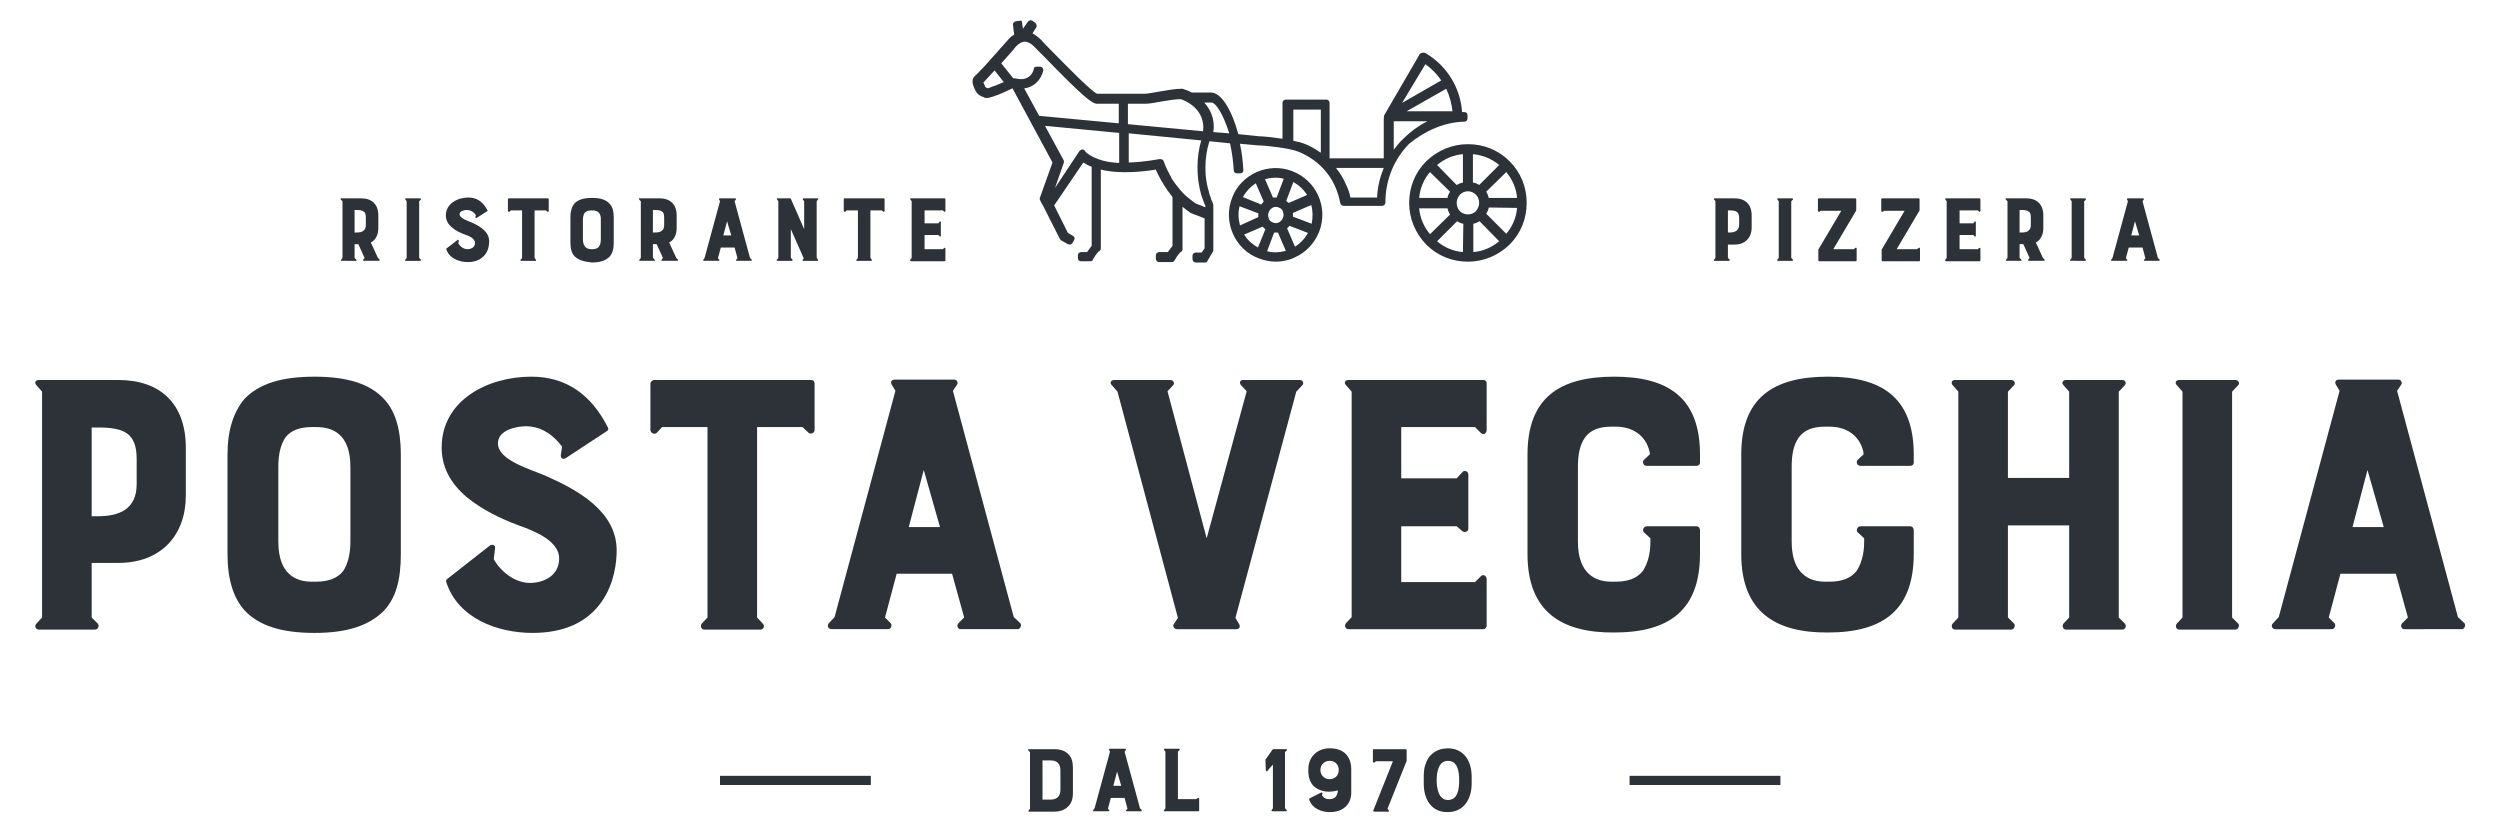
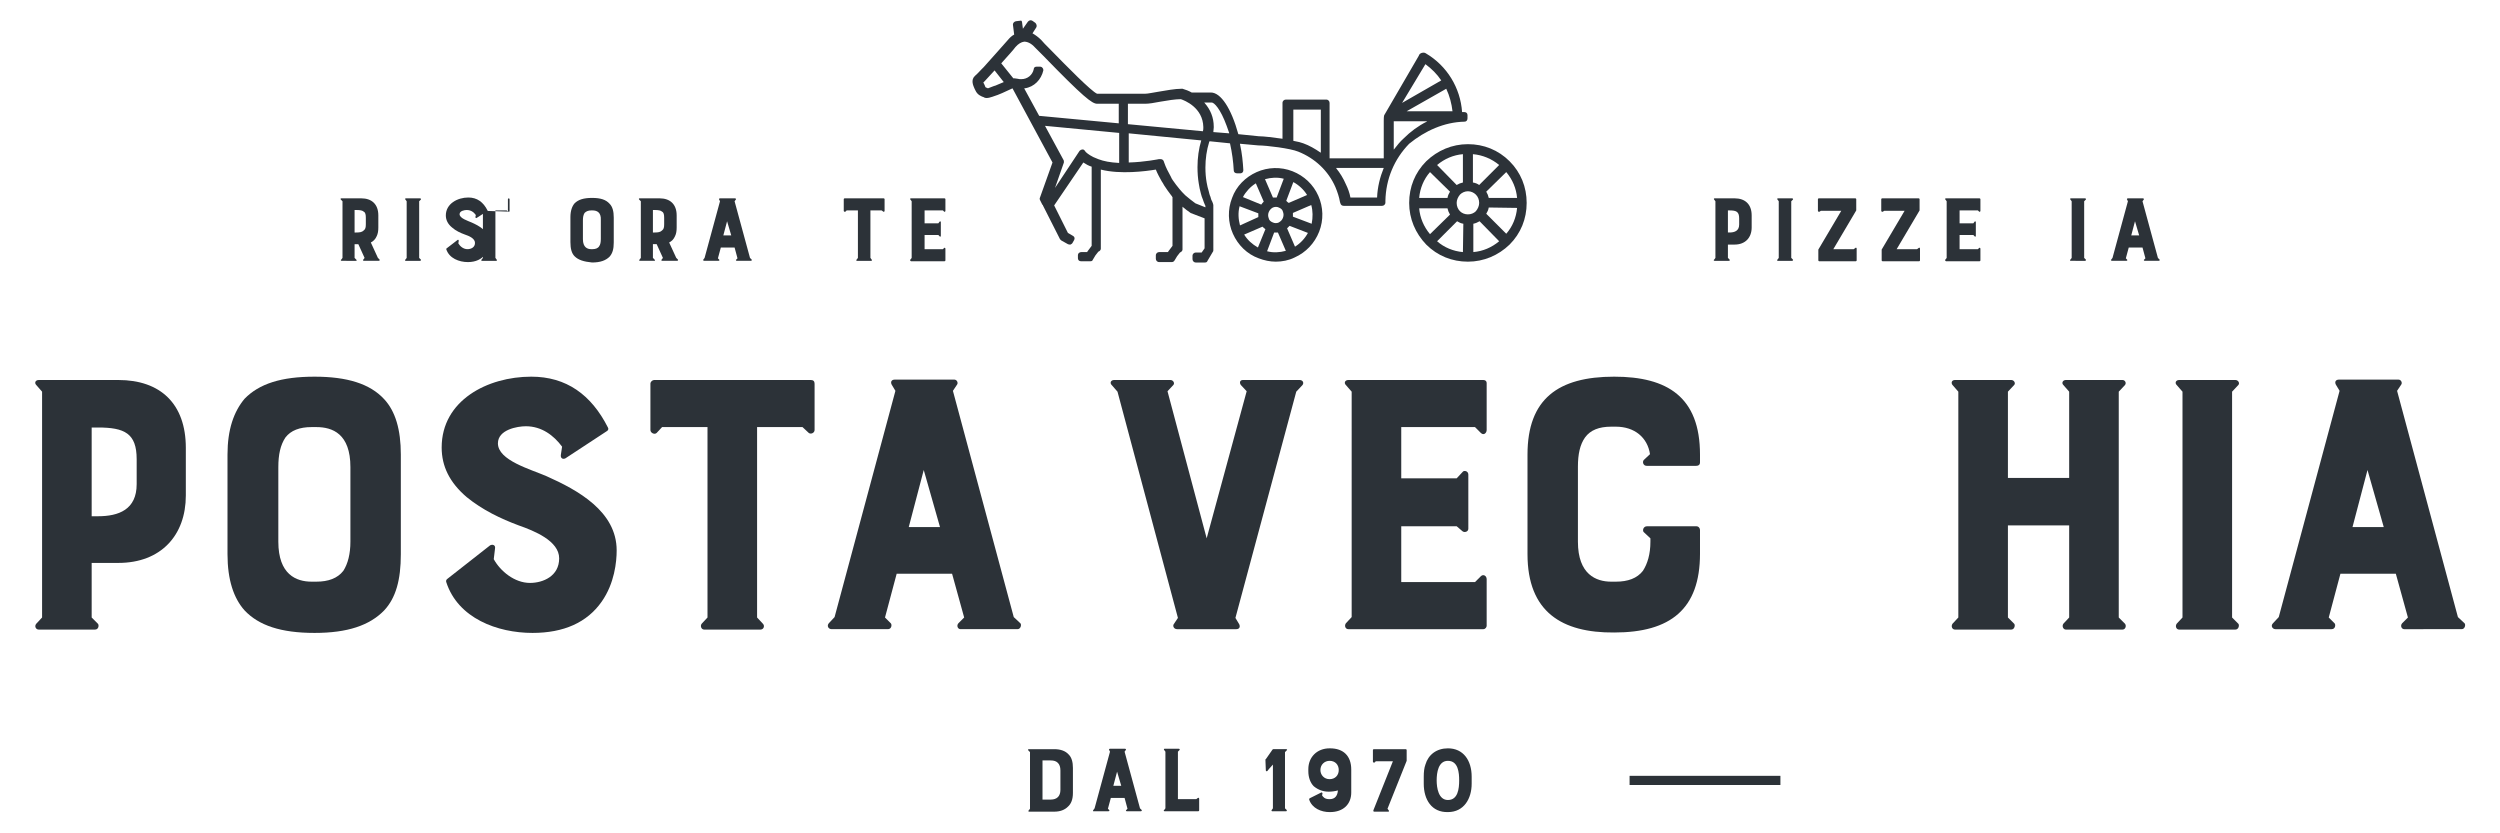
<svg xmlns="http://www.w3.org/2000/svg" version="1.1" id="Livello_1" x="0px" y="0px" viewBox="0 0 600 200" style="enable-background:new 0 0 600 200;" xml:space="preserve">
  <style type="text/css">
	.st0{fill:#2C3238;}
</style>
  <g>
    <path class="st0" d="M362.3,38.7l-0.5,0.5L362.3,38.7c-2.7-2.7-6.2-4.1-10-4.1c-3.8,0-7.3,1.5-10,4.1c-2.7,2.7-4.1,6.2-4.1,10   c0,3.8,1.5,7.3,4.1,10c2.7,2.7,6.2,4.1,10,4.1s7.3-1.5,10-4.1c2.7-2.7,4.1-6.2,4.1-10C366.4,44.9,365,41.4,362.3,38.7 M361.5,41.3   c1.5,1.8,2.4,3.9,2.6,6.2l0,0h-6.8l0,0c-0.1-0.5-0.3-1-0.6-1.5l0,0L361.5,41.3L361.5,41.3z M353.5,37L353.5,37   c2.3,0.2,4.5,1.1,6.3,2.6l0,0l-4.8,4.8l0,0c-0.4-0.3-0.9-0.5-1.5-0.6l0,0V37z M344.9,39.6c1.8-1.5,3.9-2.4,6.2-2.6l0,0v6.8l0,0   c-0.5,0.1-1,0.3-1.5,0.6l0,0L344.9,39.6L344.9,39.6z M340.6,47.5c0.2-2.3,1.1-4.5,2.6-6.2l0,0L348,46l0,0c-0.3,0.5-0.5,0.9-0.6,1.5   L340.6,47.5L340.6,47.5z M343.2,56.2c-1.5-1.8-2.4-3.9-2.6-6.2l0,0h6.8l0,0c0.1,0.5,0.3,1,0.6,1.5l0,0L343.2,56.2L343.2,56.2z    M351.1,60.5c-2.3-0.2-4.5-1.1-6.2-2.6l0,0l4.8-4.8l0,0c0.5,0.3,0.9,0.5,1.5,0.6L351.1,60.5L351.1,60.5z M350.4,50.7   C350.4,50.7,350.4,50.7,350.4,50.7c-0.5-0.5-0.8-1.2-0.8-2c0-0.7,0.3-1.4,0.8-2c0.5-0.5,1.2-0.8,1.9-0.8c0.7,0,1.4,0.3,1.9,0.8   c0.5,0.5,0.8,1.2,0.8,2c0,0.7-0.3,1.4-0.8,2C353.2,51.7,351.4,51.7,350.4,50.7 M359.8,57.9c-1.8,1.5-3.9,2.4-6.2,2.6l0,0v-6.8l0,0   c0.5-0.1,1-0.3,1.5-0.6l0,0L359.8,57.9L359.8,57.9z M364.1,49.9c-0.2,2.3-1.1,4.5-2.6,6.2l0,0l-4.8-4.8l0,0   c0.3-0.5,0.5-0.9,0.6-1.5L364.1,49.9L364.1,49.9z" />
    <path class="st0" d="M310.2,41.1c-2.8-1.1-5.9-1-8.6,0.2c-2.7,1.2-4.9,3.4-5.9,6.2c-1.1,2.8-1,5.9,0.2,8.6c1.2,2.7,3.4,4.9,6.2,5.9   c1.3,0.5,2.7,0.8,4.1,0.8c1.5,0,3.1-0.3,4.5-1c2.7-1.2,4.8-3.4,5.9-6.2c1.1-2.8,1-5.9-0.2-8.6C315.2,44.3,313,42.2,310.2,41.1    M298.3,47.3c0.7-1.3,1.8-2.5,3.1-3.3l0,0l1.9,4.4l0,0c-0.2,0.2-0.4,0.4-0.6,0.7l0,0L298.3,47.3L298.3,47.3z M297.6,54.1   L297.6,54.1c-0.4-1.5-0.5-3.1-0.1-4.6l0,0l4.5,1.7l0,0c0,0.3,0,0.6,0,0.9l0,0L297.6,54.1z M301.9,59.4L301.9,59.4   c-1.4-0.8-2.5-1.8-3.3-3.1l0,0l4.4-1.9l0,0c0.2,0.2,0.4,0.4,0.7,0.6l0,0L301.9,59.4z M303.6,43c1.5-0.4,3-0.5,4.5-0.1l0,0l-1.7,4.5   h0c-0.3,0-0.6,0-0.9,0l0,0L303.6,43L303.6,43z M307.9,52.3c-0.2,0.5-0.5,0.8-1,1.1c-0.4,0.2-1,0.2-1.4,0c-0.5-0.2-0.9-0.5-1-1   c-0.2-0.5-0.2-1,0-1.5c0.2-0.5,0.6-0.9,1-1.1c0.5-0.2,1-0.2,1.4,0c0.5,0.2,0.9,0.5,1,1C308.1,51.3,308.1,51.8,307.9,52.3    M308.6,60.2L308.6,60.2c-1.5,0.4-3,0.5-4.5,0.1l0,0l1.7-4.5l0,0c0.3,0,0.6,0,0.9,0l0,0L308.6,60.2L308.6,60.2z M308.7,48.2   l1.7-4.5l0,0c1.3,0.7,2.5,1.8,3.3,3.1l0,0l-4.4,1.9l0,0C309.1,48.6,308.9,48.4,308.7,48.2L308.7,48.2z M313.9,55.9   c-0.7,1.3-1.8,2.5-3.1,3.3l0,0l-1.9-4.4l0,0c0.2-0.2,0.4-0.4,0.6-0.6l0,0L313.9,55.9L313.9,55.9z M314.8,53.7L314.8,53.7l-4.5-1.7   v0c0-0.3,0-0.6,0-0.9l0,0l4.4-1.9l0,0C315.1,50.6,315.1,52.2,314.8,53.7" />
    <path class="st0" d="M351.5,29.2c0.4,0,0.7-0.3,0.7-0.8v-0.8c0-0.2-0.1-0.4-0.2-0.5c-0.1-0.1-0.3-0.2-0.6-0.2c-0.2,0-0.3,0-0.5,0   l0,0v0c-0.4-5.8-3.6-11.1-8.7-14.1c-0.3-0.2-0.6-0.2-1-0.1c-0.3,0.1-0.6,0.3-0.7,0.7l-8.2,14.1c-0.1,0.1-0.2,0.3-0.2,1.5v9h-13   V24.7c0-0.4-0.3-0.8-0.8-0.8h-9.7c-0.4,0-0.8,0.3-0.8,0.8v8.6l0,0c-2.1-0.3-4.5-0.6-5.7-0.6l-4.9-0.5l0,0c-1.7-6.2-4.2-10-6.6-10   l-4.6,0l0,0c-0.7-0.4-1.5-0.7-2.2-0.9l-0.1,0c0,0-0.1,0-0.1,0c-1.6,0-3.7,0.4-5.5,0.7c-1.3,0.2-2.6,0.5-3.3,0.5h-11.5l0,0   c-1.4-0.6-7.2-6.5-11.4-10.8c-0.9-0.9-1.6-1.6-2-2.1c-0.7-0.7-1.4-1.2-2.1-1.6l0,0l0.9-1.4c0.2-0.3,0.1-0.8-0.2-1.1l-0.7-0.5   c-0.2-0.1-0.4-0.2-0.6-0.1c-0.2,0-0.4,0.2-0.5,0.3l-1.2,1.7l-0.2-1.5c0-0.2-0.1-0.4-0.3-0.5C245,5,244.8,5,244.6,5l-0.8,0.1   c-0.4,0.1-0.7,0.4-0.7,0.8l0.3,2.4l0,0c-0.6,0.3-1.1,0.8-1.6,1.4c-1,1.1-3.6,4.1-5.7,6.4l-0.5,0.5c-0.5,0.5-1,1.1-1.6,1.6   c-1.1,1-0.4,2.4-0.1,3.1c0.1,0.1,0.1,0.3,0.2,0.4c0.5,1.1,1.4,1.4,1.9,1.6c0.1,0,0.1,0,0.2,0.1c0.7,0.3,1.5,0,2.9-0.5l0.3-0.1   c0.3-0.1,1.5-0.6,3.6-1.6l0,0l9.6,17.8l-3,8.4c-0.1,0.2-0.1,0.4,0,0.6l0.5,1c0,0.1,0.1,0.2,0.2,0.2c0,0.1,0,0.2,0.1,0.3l4,7.9   c0.1,0.1,0.2,0.2,0.3,0.3l1.6,0.9c0.2,0.1,0.4,0.1,0.6,0.1c0.2-0.1,0.4-0.2,0.5-0.4l0.4-0.7c0.2-0.4,0.1-0.8-0.3-1l-1.2-0.7   l-3.3-6.6L260,39l0,0c0.6,0.4,1.3,0.8,2,1l0,19l-0.9,1.2l-0.2,0.3h-1.4c-0.4,0-0.8,0.3-0.8,0.7l0,0.8c0,0.2,0.1,0.4,0.2,0.5   c0.1,0.1,0.3,0.2,0.5,0.2h2.3c0.3,0,0.5-0.1,0.6-0.4l0.6-1l0.7-0.9c0.3-0.1,0.6-0.4,0.6-0.7v-19l0,0c4.7,1.2,10.8,0.4,13.2,0l0,0   l0,0c0.4,1,0.9,1.9,1.4,2.8c0.2,0.3,0.4,0.6,0.6,1c0.5,0.8,1.1,1.6,1.7,2.4c0.1,0.1,0.2,0.2,0.2,0.3l0.1,0.1V59l-0.9,1.2l-0.2,0.3   h-2.1c-0.4,0-0.8,0.3-0.8,0.8v0.8c0,0.4,0.3,0.8,0.8,0.8h3c0.3,0,0.5-0.1,0.7-0.4l0.6-1l0.7-0.9c0.3-0.1,0.6-0.4,0.6-0.7V49.6   l0.1,0.1c0.6,0.5,1.1,0.9,1.7,1.3c0,0,0.1,0,0.1,0.1l3.4,1.3v7.2l-0.7,1h-1.4c-0.4,0-0.8,0.3-0.8,0.8v0.8c0,0.4,0.3,0.8,0.8,0.8   h2.2c0.3,0,0.5-0.1,0.6-0.4l1.3-2.2c0.1-0.1,0.1-0.3,0.1-0.4V49.2c0-0.1-0.1-0.3-0.1-0.4l-0.2-0.5c-0.2-0.3-0.3-0.7-0.4-1.1   c-0.2-0.4-0.3-0.9-0.4-1.3c-0.2-0.7-0.4-1.4-0.5-2.1c-0.2-1.1-0.3-2.3-0.3-3.6c0-2.1,0.3-4.2,0.9-6.1l0.1-0.2l4.9,0.5l0,0   c0.5,2.2,0.8,4.5,0.9,6.5c0,0.4,0.3,0.7,0.8,0.7h0.8c0.2,0,0.4-0.1,0.5-0.2c0.1-0.1,0.2-0.3,0.2-0.6c-0.1-1.8-0.3-4-0.8-6.2l0-0.1   l4.4,0.4c1.9,0,7.7,0.7,9.6,1.5c4,1.6,7.2,4.6,8.9,8.5c0.5,1.2,0.9,2.4,1.1,3.6l0.1,0.3c0.1,0.4,0.4,0.6,0.8,0.6h9.2   c0.4,0,0.8-0.3,0.8-0.8l0-0.4c0.1-5.2,2.1-10,5.7-13.7C342,31.4,346.6,29.3,351.5,29.2 M240.9,19.7c-1.3,0.5-2,0.9-2.2,0.9   c-0.1,0-0.2,0.1-0.3,0.1c-0.7,0.3-1.1,0.4-1.3,0.5h0l-0.2-0.1c-0.3-0.1-0.3-0.1-0.4-0.2c-0.1-0.2-0.1-0.3-0.2-0.5   c-0.1-0.2-0.2-0.4-0.3-0.6l0,0l0,0c0.1-0.1,0.3-0.3,0.4-0.4l2.3-2.5L240.9,19.7L240.9,19.7z M268.5,39.1L268.5,39.1   c-2-0.1-3.6-0.4-4.9-0.9l-1.2-0.5c-1.2-0.6-1.8-1.2-1.8-1.2l-0.3-0.4c-0.2-0.2-0.4-0.3-0.6-0.2c-0.2,0-0.4,0.1-0.6,0.3l-5.9,8.9   l2.1-6c0.1-0.2,0-0.4,0-0.6l-4.5-8.3l17.8,1.7V39.1z M268.5,29.6l-19.1-1.8l-3.6-6.6l0.1,0c2.3-0.3,4-2.1,4.5-4.3   c0-0.2,0-0.4-0.2-0.6c-0.1-0.2-0.4-0.3-0.6-0.3h-0.8c-0.4,0-0.7,0.2-0.7,0.6c-0.3,1.4-1.5,2.4-3,2.4c-0.3,0-0.5,0-0.9-0.1l-0.7-0.1   c-0.1,0-0.2,0-0.3,0l-2.9-3.6l0,0c1.7-1.9,2.9-3.2,3.4-3.9c0.7-0.8,1.4-1.2,2.1-1.3c0.8,0,1.7,0.4,2.6,1.4c0.4,0.4,1.1,1.1,1.9,1.9   l0.1,0.1c9.6,9.9,11.7,11.5,12.9,11.5h5.2V29.6z M270.8,24.9h4.1c0.8,0,2.1-0.2,3.6-0.5c0,0,0,0,0,0c1.7-0.3,3.6-0.6,4.9-0.6h0   c0.9,0.3,5.3,2,5.4,6.7c0,0.4,0,0.7-0.1,1l0,0l-18-1.7V24.9z M289.4,49.8l-2.5-1c-0.8-0.6-1.6-1.2-2.4-1.9l-0.2-0.2   c-0.4-0.4-0.8-0.8-1.2-1.3c-0.6-0.7-1.1-1.4-1.6-2.1c-0.2-0.3-0.4-0.6-0.5-0.9c-0.6-1.1-1.2-2.2-1.6-3.4l-0.1-0.3   c-0.1-0.3-0.4-0.5-0.7-0.5l-0.4,0c0,0-0.1,0-0.1,0c0,0-3.4,0.7-7.2,0.8h0v-7l17.4,1.7l0,0c-0.6,2-0.9,4.2-0.9,6.4   c0,1.4,0.1,2.7,0.3,3.9c0.1,0.8,0.3,1.6,0.5,2.4c0.1,0.5,0.3,1,0.5,1.5c0.1,0.4,0.3,0.8,0.5,1.3l0.1,0.2V49.8z M291.2,31.7   L291.2,31.7c0-0.4,0.1-0.7,0.1-1.1v-0.2c0-2.2-0.8-4.1-2.2-5.7l-0.1-0.1h1.8c0.6,0,2.1,1.5,3.6,5.6c0.2,0.5,0.4,1.1,0.6,1.7l0,0.1   L291.2,31.7z M316.9,36.6L316.9,36.6c-1.3-0.9-2.7-1.7-4.1-2.2c-0.5-0.2-1.3-0.4-2.4-0.6l0,0v-7.5h6.6V36.6z M332.1,40.3   c-0.9,2.2-1.5,4.6-1.6,7.1l-6.4,0l0,0c-0.2-1.1-0.6-2.2-1.1-3.2c-0.6-1.4-1.4-2.7-2.3-3.8l0-0.1L332.1,40.3L332.1,40.3z    M347.1,21.3c0.8,1.7,1.3,3.6,1.5,5.4l0,0h-11L347.1,21.3L347.1,21.3z M342.1,15.4L342.1,15.4c1.5,1.1,2.8,2.4,3.8,3.9l0,0   l-9.4,5.4L342.1,15.4z M334.6,35.8l-0.1,0.1v-6.8h8l-0.1,0.1c-2,1-3.9,2.4-5.5,4C336,34,335.3,34.9,334.6,35.8" />
    <path class="st0" d="M22,148.2l1.5,1.5c0.3,0.3,0.2,1.4-0.7,1.4H9.3c-0.7,0-1.1-0.8-0.6-1.4l1.4-1.5V94l-1.4-1.6   c-0.5-0.5-0.2-1.2,0.6-1.2h19.1c10.1,0,16.2,5.7,16.2,16.3v11.4c0,9.6-6,16.2-16.2,16.2H22V148.2z M23.5,123.9c5,0,9.3-1.6,9.3-7.7   v-6c0-6.2-2.9-7.6-9.3-7.6H22v21.3H23.5z" />
    <path class="st0" d="M58.7,146.5c-2.6-2.9-4.1-7.3-4.1-13.5v-23.9c0-6,1.5-10.3,4.1-13.4c3.5-3.6,8.8-5.3,16.8-5.3   c7.8,0,13.3,1.7,16.7,5.4c2.7,2.9,4,7.3,4,13.3V133c0,6.2-1.2,10.5-4,13.5c-3.5,3.6-8.8,5.4-16.7,5.4   C67.4,151.9,62.1,150.1,58.7,146.5 M75.9,102.5h-1.1c-2.9,0-5,0.8-6.3,2.5c-1.2,1.8-1.7,4.1-1.7,7.1V130c0,7.9,4.3,9.6,8,9.6h1.1   c2.9,0,5.1-0.8,6.5-2.6c1.1-1.7,1.7-4.1,1.7-7v-17.9C84.1,104.1,79.8,102.5,75.9,102.5" />
    <path class="st0" d="M106,107.4c0-11.3,11-17,21.5-17c8.4,0,14.4,4.3,18.4,12.2c0.2,0.3,0.1,0.7-0.3,0.9l-9.9,6.5   c-0.6,0.3-1.2,0-1.1-0.8l0.3-2c-2-2.7-4.9-4.9-8.7-4.9c-2,0-6.7,0.8-6.7,4.1c0,4.1,7.8,6.2,11.7,7.9c7.4,3.3,16.8,8.4,16.8,17.8   c0,2.7-0.5,7.9-3.6,12.3c-3.5,5-9.1,7.5-16.6,7.5c-8.4,0-17.9-3.5-20.7-12.2c-0.1-0.3,0-0.6,0.3-0.8l10.2-8   c0.5-0.3,1.4-0.2,1.2,0.8l-0.3,2.5c1.6,2.9,5,5.7,8.7,5.7c3.1,0,7-1.6,7-5.9c0-4.2-6-6.6-9.7-7.9c-4.3-1.6-8.7-3.7-12.5-6.8   C107.9,115.8,106,111.9,106,107.4" />
    <path class="st0" d="M157.6,103.9c-0.5,0.5-1.5,0-1.5-0.7V92.1c0-0.5,0.5-0.9,0.9-0.9h37.6c0.6,0,0.9,0.3,0.9,0.9v11.1   c0,0.7-0.9,1.1-1.4,0.7l-1.5-1.4h-10.9v45.7l1.4,1.5c0.5,0.5,0.2,1.4-0.6,1.4H169c-0.7,0-1-0.9-0.6-1.4l1.4-1.5v-45.7h-10.9   L157.6,103.9z" />
    <path class="st0" d="M198.9,149.6l1.4-1.5l14.6-54.3l-0.9-1.5c-0.3-0.6-0.1-1.2,0.8-1.2H229c0.7,0,1,0.8,0.7,1.2l-1,1.5l14.6,54.3   l1.6,1.5c0.3,0.3,0.1,1.4-0.7,1.4h-13.7c-0.6,0-1-0.8-0.5-1.4l1.4-1.4l-2.9-10.5h-13.3l-2.8,10.5l1.4,1.4c0.3,0.3,0.2,1.4-0.7,1.4   h-13.5C198.8,151,198.4,150.2,198.9,149.6 M225.6,126.5l-3.9-13.7l-3.6,13.7H225.6z" />
    <path class="st0" d="M266.8,92.4c-0.5-0.5-0.2-1.2,0.6-1.2h13.5c0.7,0,1.1,0.8,0.7,1.2l-1.4,1.5l9.4,35.3l9.6-35.3l-1.4-1.5   c-0.4-0.6-0.2-1.2,0.5-1.2h13.6c0.8,0,1.1,0.7,0.7,1.2l-1.5,1.6l-14.6,54.3l0.9,1.5c0.3,0.6,0.1,1.2-0.7,1.2h-14.2   c-0.8,0-1.1-0.8-0.8-1.2l1-1.5L268.2,94L266.8,92.4z" />
    <path class="st0" d="M323.6,151c-0.7,0-1-0.8-0.6-1.4l1.4-1.5V94l-1.4-1.6c-0.5-0.5-0.2-1.2,0.6-1.2H356c0.5,0,0.8,0.3,0.8,0.7   v11.3c0,0.7-0.7,1.4-1.4,0.7l-1.4-1.4h-17.7v12.3h13.3l1.4-1.5c0.3-0.5,1.4-0.3,1.4,0.6v13c0,0.7-0.9,1-1.4,0.6l-1.4-1.2h-13.3   v13.4h17.7l1.4-1.4c0.6-0.6,1.4-0.1,1.4,0.7v11.2c0,0.3-0.3,0.8-0.8,0.8H323.6z" />
    <path class="st0" d="M366.6,133v-23.9c0-13.4,7.4-18.7,20.8-18.7c12.8,0,20.6,4.9,20.6,18.7v1.9c0,0.5-0.3,0.8-0.9,0.8h-11.9   c-0.8,0-1.1-0.9-0.7-1.4l1.5-1.4c-0.6-4-3.7-6.6-8.2-6.6h-1.1c-2.9,0-5,0.8-6.3,2.6c-1.2,1.7-1.7,4-1.7,7V130c0,7.9,4.4,9.6,8,9.6   h1.1c2.9,0,5.1-0.8,6.5-2.6c1.1-1.7,1.8-4,1.8-7v-0.8l-1.5-1.4c-0.5-0.3-0.3-1.5,0.7-1.5h11.8c0.6,0,0.9,0.5,0.9,0.9v5.7   c0,13.3-7.1,18.9-20.6,18.9C374.9,151.9,366.6,146.9,366.6,133" />
-     <path class="st0" d="M417.9,133v-23.9c0-13.4,7.4-18.7,20.8-18.7c12.8,0,20.6,4.9,20.6,18.7v1.9c0,0.5-0.3,0.8-0.9,0.8h-11.9   c-0.8,0-1.1-0.9-0.7-1.4l1.5-1.4c-0.6-4-3.7-6.6-8.2-6.6h-1.1c-2.9,0-5,0.8-6.3,2.6c-1.2,1.7-1.7,4-1.7,7V130c0,7.9,4.4,9.6,8,9.6   h1.1c2.9,0,5.1-0.8,6.5-2.6c1.1-1.7,1.8-4,1.8-7v-0.8l-1.5-1.4c-0.5-0.3-0.3-1.5,0.7-1.5h11.8c0.6,0,0.9,0.5,0.9,0.9v5.7   c0,13.3-7.1,18.9-20.6,18.9C426.2,151.9,417.9,146.9,417.9,133" />
    <path class="st0" d="M470,94l-1.4-1.6c-0.4-0.5-0.2-1.2,0.6-1.2h13.5c0.7,0,1.1,0.8,0.7,1.2l-1.5,1.6v20.7h14.7V94l-1.4-1.6   c-0.5-0.5-0.1-1.2,0.6-1.2h13.6c0.6,0,1,0.7,0.6,1.2l-1.5,1.6v54.2l1.5,1.5c0.4,0.5,0.1,1.4-0.6,1.4h-13.6c-0.6,0-1-0.8-0.6-1.4   l1.4-1.5v-22.1h-14.7v22.1l1.5,1.5c0.3,0.3,0.1,1.4-0.7,1.4h-13.5c-0.7,0-1-0.8-0.6-1.4l1.4-1.5V94z" />
    <path class="st0" d="M523.8,148.2V94l-1.4-1.6c-0.5-0.5-0.2-1.2,0.6-1.2h13.5c0.7,0,1.1,0.8,0.7,1.2l-1.5,1.6v54.2l1.5,1.5   c0.3,0.3,0.1,1.4-0.7,1.4H523c-0.7,0-1-0.8-0.6-1.4L523.8,148.2z" />
    <path class="st0" d="M545.5,149.6l1.4-1.5l14.6-54.3l-0.9-1.5c-0.3-0.6-0.1-1.2,0.8-1.2h14.2c0.7,0,1,0.8,0.7,1.2l-1,1.5l14.6,54.3   l1.6,1.5c0.3,0.3,0.1,1.4-0.7,1.4H577c-0.6,0-1-0.8-0.5-1.4l1.4-1.4l-2.9-10.5h-13.3l-2.8,10.5l1.4,1.4c0.3,0.3,0.2,1.4-0.7,1.4   h-13.5C545.4,151,544.9,150.2,545.5,149.6 M572.1,126.5l-3.9-13.7l-3.6,13.7H572.1z" />
-     <rect x="172.8" y="186.2" class="st0" width="36.2" height="2.2" />
    <rect x="391.1" y="186.2" class="st0" width="36.2" height="2.2" />
    <path class="st0" d="M81.8,47.9c-0.1-0.1-0.1-0.3,0.1-0.3h4.8c2.5,0,4.1,1.4,4.1,4.1v2.9c0,0.8-0.1,1.5-0.4,2.1   c-0.3,0.7-0.8,1.2-1.4,1.5l1.7,3.7l0.4,0.4c0.1,0.1,0,0.3-0.2,0.3h-3.6c-0.1,0-0.3-0.2-0.1-0.3l0.3-0.4L86,58.6h-0.9v3.3l0.4,0.4   c0.2,0.2,0.1,0.3-0.1,0.3H82c-0.2,0-0.3-0.2-0.1-0.3l0.3-0.4V48.3L81.8,47.9z M85.5,55.8c0.9,0,1.4-0.1,1.8-0.5   c0.4-0.3,0.5-0.7,0.5-1.5v-1.5c0-0.8-0.1-1.3-0.5-1.5c-0.3-0.3-0.9-0.4-1.8-0.4h-0.4v5.4H85.5z" />
    <path class="st0" d="M97.6,61.9V48.3l-0.3-0.4c-0.1-0.1-0.1-0.3,0.1-0.3h3.4c0.2,0,0.3,0.2,0.2,0.3l-0.4,0.4v13.6l0.4,0.4   c0.1,0.1,0,0.3-0.2,0.3h-3.4c-0.2,0-0.3-0.2-0.1-0.3L97.6,61.9z" />
    <path class="st0" d="M107,51.7c0-2.8,2.8-4.3,5.4-4.3c2.1,0,3.6,1.1,4.6,3.1c0.1,0.1,0,0.2-0.1,0.2l-2.5,1.6   c-0.1,0.1-0.3,0-0.3-0.2l0.1-0.5c-0.5-0.7-1.2-1.2-2.2-1.2c-0.5,0-1.7,0.2-1.7,1c0,1,2,1.6,2.9,2c1.8,0.8,4.2,2.1,4.2,4.5   c0,0.7-0.1,2-0.9,3.1c-0.9,1.2-2.3,1.9-4.2,1.9c-2.1,0-4.5-0.9-5.2-3.1c0-0.1,0-0.1,0.1-0.2l2.6-2c0.1-0.1,0.3-0.1,0.3,0.2   l-0.1,0.6c0.4,0.7,1.2,1.4,2.2,1.4c0.8,0,1.8-0.4,1.8-1.5c0-1.1-1.5-1.7-2.4-2c-1.1-0.4-2.2-0.9-3.1-1.7   C107.5,53.8,107,52.8,107,51.7" />
-     <path class="st0" d="M122.3,50.8c-0.1,0.1-0.4,0-0.4-0.2v-2.8c0-0.1,0.1-0.2,0.2-0.2h9.4c0.1,0,0.2,0.1,0.2,0.2v2.8   c0,0.2-0.2,0.3-0.3,0.2l-0.4-0.3h-2.7v11.4l0.3,0.4c0.1,0.1,0.1,0.3-0.1,0.3h-3.4c-0.2,0-0.3-0.2-0.1-0.3l0.3-0.4V50.5h-2.7   L122.3,50.8z" />
+     <path class="st0" d="M122.3,50.8c-0.1,0.1-0.4,0-0.4-0.2v-2.8c0-0.1,0.1-0.2,0.2-0.2c0.1,0,0.2,0.1,0.2,0.2v2.8   c0,0.2-0.2,0.3-0.3,0.2l-0.4-0.3h-2.7v11.4l0.3,0.4c0.1,0.1,0.1,0.3-0.1,0.3h-3.4c-0.2,0-0.3-0.2-0.1-0.3l0.3-0.4V50.5h-2.7   L122.3,50.8z" />
    <path class="st0" d="M137.9,61.5c-0.7-0.7-1-1.8-1-3.4v-6c0-1.5,0.4-2.6,1-3.3c0.9-0.9,2.2-1.3,4.2-1.3c2,0,3.3,0.4,4.2,1.4   c0.7,0.7,1,1.8,1,3.3v6c0,1.6-0.3,2.6-1,3.4c-0.9,0.9-2.2,1.4-4.2,1.4C140.1,62.8,138.8,62.4,137.9,61.5 M142.2,50.5h-0.3   c-0.7,0-1.2,0.2-1.6,0.6c-0.3,0.5-0.4,1-0.4,1.8v4.5c0,2,1.1,2.4,2,2.4h0.3c0.7,0,1.3-0.2,1.6-0.7c0.3-0.4,0.4-1,0.4-1.8v-4.5   C144.3,50.9,143.2,50.5,142.2,50.5" />
    <path class="st0" d="M153.4,47.9c-0.1-0.1-0.1-0.3,0.1-0.3h4.8c2.5,0,4.1,1.4,4.1,4.1v2.9c0,0.8-0.1,1.5-0.4,2.1   c-0.3,0.7-0.8,1.2-1.4,1.5l1.7,3.7l0.4,0.4c0.1,0.1,0,0.3-0.2,0.3h-3.6c-0.1,0-0.3-0.2-0.1-0.3l0.3-0.4l-1.5-3.3h-0.9v3.3l0.4,0.4   c0.2,0.2,0.1,0.3-0.1,0.3h-3.4c-0.2,0-0.3-0.2-0.1-0.3l0.3-0.4V48.3L153.4,47.9z M157.1,55.8c0.9,0,1.4-0.1,1.8-0.5   c0.4-0.3,0.5-0.7,0.5-1.5v-1.5c0-0.8-0.1-1.3-0.5-1.5c-0.3-0.3-0.9-0.4-1.8-0.4h-0.4v5.4H157.1z" />
    <path class="st0" d="M168.8,62.3l0.3-0.4l3.7-13.6l-0.2-0.4c-0.1-0.1,0-0.3,0.2-0.3h3.6c0.2,0,0.3,0.2,0.2,0.3l-0.3,0.4l3.7,13.6   l0.4,0.4c0.1,0.1,0,0.3-0.2,0.3h-3.4c-0.1,0-0.3-0.2-0.1-0.3l0.3-0.3l-0.7-2.6h-3.3l-0.7,2.6l0.3,0.3c0.1,0.1,0.1,0.3-0.2,0.3H169   C168.8,62.6,168.7,62.4,168.8,62.3 M175.5,56.5l-1-3.4l-0.9,3.4H175.5z" />
-     <path class="st0" d="M186.8,48.3l-0.3-0.4c-0.1-0.1-0.1-0.3,0.1-0.3h3c0.1,0,0.2,0,0.2,0.1l3.2,7.3v-6.7l-0.3-0.4   c-0.1-0.1,0-0.3,0.1-0.3h3.4c0.2,0,0.3,0.2,0.1,0.3l-0.3,0.4v13.6l0.3,0.4c0.1,0.1,0.1,0.3-0.1,0.3h-3.4c-0.2,0-0.3-0.2-0.1-0.3   l0.2-0.3l-3.1-7v6.9l0.4,0.4c0.1,0.1,0,0.3-0.2,0.3h-3.4c-0.2,0-0.3-0.2-0.1-0.3l0.3-0.4V48.3z" />
    <path class="st0" d="M202.9,50.8c-0.1,0.1-0.4,0-0.4-0.2v-2.8c0-0.1,0.1-0.2,0.2-0.2h9.4c0.1,0,0.2,0.1,0.2,0.2v2.8   c0,0.2-0.2,0.3-0.3,0.2l-0.4-0.3h-2.7v11.4l0.3,0.4c0.1,0.1,0.1,0.3-0.1,0.3h-3.4c-0.2,0-0.3-0.2-0.1-0.3l0.3-0.4V50.5h-2.7   L202.9,50.8z" />
    <path class="st0" d="M218.6,62.6c-0.2,0-0.3-0.2-0.1-0.3l0.3-0.4V48.3l-0.3-0.4c-0.1-0.1-0.1-0.3,0.1-0.3h8.1   c0.1,0,0.2,0.1,0.2,0.2v2.8c0,0.2-0.2,0.3-0.3,0.2l-0.3-0.3h-4.4v3.1h3.3l0.3-0.4c0.1-0.1,0.3-0.1,0.3,0.1v3.3   c0,0.2-0.2,0.3-0.3,0.1l-0.3-0.3h-3.3v3.4h4.4l0.3-0.3c0.1-0.1,0.3,0,0.3,0.2v2.8c0,0.1-0.1,0.2-0.2,0.2H218.6z" />
    <path class="st0" d="M414.7,61.9l0.4,0.4c0.1,0.1,0.1,0.3-0.2,0.3h-3.4c-0.2,0-0.3-0.2-0.1-0.3l0.3-0.4V48.3l-0.3-0.4   c-0.1-0.1-0.1-0.3,0.1-0.3h4.8c2.5,0,4.1,1.4,4.1,4.1v2.9c0,2.4-1.5,4.1-4.1,4.1h-1.6V61.9z M415.1,55.8c1.2,0,2.3-0.4,2.3-1.9   v-1.5c0-1.6-0.7-1.9-2.3-1.9h-0.4v5.3H415.1z" />
    <path class="st0" d="M426.9,61.9V48.3l-0.3-0.4c-0.1-0.1-0.1-0.3,0.1-0.3h3.4c0.2,0,0.3,0.2,0.2,0.3l-0.4,0.4v13.6l0.4,0.4   c0.1,0.1,0,0.3-0.2,0.3h-3.4c-0.2,0-0.3-0.2-0.1-0.3L426.9,61.9z" />
    <path class="st0" d="M436.7,50.8c-0.1,0.1-0.4,0-0.4-0.2v-2.8c0-0.1,0.1-0.2,0.2-0.2h8.8c0.1,0,0.2,0.1,0.2,0.2v2.6   c0,0,0,0.1,0,0.1l-5.5,9.3h4.9l0.4-0.3c0.1-0.1,0.3-0.1,0.3,0.2v2.8c0,0.1-0.1,0.2-0.2,0.2h-8.8c-0.1,0-0.2-0.1-0.2-0.2v-2.5   c0,0,0,0,0-0.1l5.5-9.3H437L436.7,50.8z" />
    <path class="st0" d="M451.9,50.8c-0.1,0.1-0.4,0-0.4-0.2v-2.8c0-0.1,0.1-0.2,0.2-0.2h8.8c0.1,0,0.2,0.1,0.2,0.2v2.6   c0,0,0,0.1,0,0.1l-5.5,9.3h4.9l0.4-0.3c0.1-0.1,0.3-0.1,0.3,0.2v2.8c0,0.1-0.1,0.2-0.2,0.2h-8.8c-0.1,0-0.2-0.1-0.2-0.2v-2.5   c0,0,0,0,0-0.1l5.5-9.3h-4.9L451.9,50.8z" />
    <path class="st0" d="M467,62.6c-0.2,0-0.3-0.2-0.1-0.3l0.3-0.4V48.3l-0.3-0.4c-0.1-0.1-0.1-0.3,0.1-0.3h8.1c0.1,0,0.2,0.1,0.2,0.2   v2.8c0,0.2-0.2,0.3-0.3,0.2l-0.3-0.3h-4.4v3.1h3.3l0.3-0.4c0.1-0.1,0.3-0.1,0.3,0.1v3.3c0,0.2-0.2,0.3-0.3,0.1l-0.3-0.3h-3.3v3.4   h4.4l0.3-0.3c0.1-0.1,0.3,0,0.3,0.2v2.8c0,0.1-0.1,0.2-0.2,0.2H467z" />
-     <path class="st0" d="M481.4,47.9c-0.1-0.1-0.1-0.3,0.1-0.3h4.8c2.5,0,4.1,1.4,4.1,4.1v2.9c0,0.8-0.1,1.5-0.4,2.1   c-0.3,0.7-0.8,1.2-1.4,1.5l1.7,3.7l0.4,0.4c0.1,0.1,0,0.3-0.2,0.3h-3.6c-0.1,0-0.3-0.2-0.1-0.3l0.3-0.4l-1.5-3.3h-0.9v3.3l0.4,0.4   c0.2,0.2,0.1,0.3-0.1,0.3h-3.4c-0.2,0-0.3-0.2-0.1-0.3l0.3-0.4V48.3L481.4,47.9z M485.1,55.8c0.9,0,1.4-0.1,1.8-0.5   c0.4-0.3,0.5-0.7,0.5-1.5v-1.5c0-0.8-0.1-1.3-0.5-1.5c-0.3-0.3-0.9-0.4-1.8-0.4h-0.4v5.4H485.1z" />
    <path class="st0" d="M497.2,61.9V48.3l-0.3-0.4c-0.1-0.1-0.1-0.3,0.1-0.3h3.4c0.2,0,0.3,0.2,0.2,0.3l-0.4,0.4v13.6l0.4,0.4   c0.1,0.1,0,0.3-0.2,0.3H497c-0.2,0-0.3-0.2-0.1-0.3L497.2,61.9z" />
    <path class="st0" d="M506.7,62.3l0.3-0.4l3.7-13.6l-0.2-0.4c-0.1-0.1,0-0.3,0.2-0.3h3.6c0.2,0,0.3,0.2,0.2,0.3l-0.3,0.4l3.7,13.6   l0.4,0.4c0.1,0.1,0,0.3-0.2,0.3h-3.4c-0.1,0-0.3-0.2-0.1-0.3l0.3-0.3l-0.7-2.6h-3.3l-0.7,2.6l0.3,0.3c0.1,0.1,0.1,0.3-0.2,0.3h-3.4   C506.7,62.6,506.5,62.4,506.7,62.3 M513.4,56.5l-1-3.4l-0.9,3.4H513.4z" />
    <path class="st0" d="M246.8,180.1c-0.1-0.1-0.1-0.3,0.1-0.3h6.1c1.5,0,2.7,0.4,3.5,1.3c0.7,0.7,1,1.8,1,3.2v6   c0,1.5-0.4,2.6-1.2,3.3c-0.8,0.8-1.9,1.2-3.3,1.2H247c-0.2,0-0.3-0.2-0.1-0.3l0.3-0.4v-13.6L246.8,180.1z M250.2,182.6v9.3h2   c0.7,0,1.3-0.2,1.7-0.6c0.4-0.4,0.6-1,0.6-1.7v-4.7c0-0.8-0.2-1.4-0.6-1.8c-0.4-0.4-0.9-0.6-1.8-0.6H250.2z" />
    <path class="st0" d="M262.4,194.4l0.3-0.4l3.7-13.6l-0.2-0.4c-0.1-0.1,0-0.3,0.2-0.3h3.6c0.2,0,0.3,0.2,0.2,0.3l-0.3,0.4l3.7,13.6   l0.4,0.4c0.1,0.1,0,0.3-0.2,0.3h-3.4c-0.1,0-0.3-0.2-0.1-0.3l0.3-0.3l-0.7-2.6h-3.3l-0.7,2.6l0.3,0.3c0.1,0.1,0.1,0.3-0.2,0.3h-3.4   C262.4,194.8,262.2,194.6,262.4,194.4 M269.1,188.6l-1-3.4l-0.9,3.4H269.1z" />
    <path class="st0" d="M287.5,191.5c0.1-0.1,0.3,0,0.3,0.2v2.8c0,0.1-0.1,0.2-0.2,0.2h-8.1c-0.2,0-0.3-0.2-0.1-0.3l0.3-0.4v-13.6   l-0.3-0.4c-0.1-0.1-0.1-0.3,0.1-0.3h3.4c0.2,0,0.3,0.2,0.2,0.3l-0.4,0.4v11.4h4.4L287.5,191.5z" />
    <path class="st0" d="M304.2,185c-0.1,0.2-0.4,0.1-0.4-0.1l-0.1-2.6c0,0,0-0.1,0.1-0.1l1.6-2.3c0.1-0.1,0.2-0.1,0.2-0.1h3.1   c0.2,0,0.3,0.2,0.1,0.3l-0.4,0.4V194l0.4,0.4c0.1,0.1,0,0.3-0.1,0.3h-3.4c-0.1,0-0.2-0.2-0.1-0.3l0.3-0.4v-10.5l-0.9,1L304.2,185z" />
    <path class="st0" d="M314,185.1v-0.5c0-2.9,2.1-5,5.1-5h0.1c3.2,0,5.1,1.8,5.1,5.1v5.5c0,2.8-1.9,4.7-5.1,4.7h-0.1   c-2,0-4.2-0.9-4.9-3c0-0.1,0-0.2,0.1-0.3l2.8-1.4c0.1-0.1,0.3,0.1,0.3,0.2l-0.1,0.5c0.3,0.4,0.6,0.9,1.8,0.9c1.3,0,1.9-0.8,2-2.1   c-0.7,0.2-1.5,0.3-2.2,0.3c-1.3,0-2.5-0.4-3.6-1.3C314.5,187.9,314,186.6,314,185.1 M321.3,184.8c0-1.2-0.8-2.2-2.2-2.2   c-1.2,0-2.2,0.9-2.2,2.2c0,1.2,0.9,2.2,2.2,2.2C320.4,187,321.3,186.1,321.3,184.8" />
    <path class="st0" d="M329.9,183c-0.1,0.1-0.4,0-0.4-0.2V180c0-0.1,0.1-0.2,0.2-0.2h7.7c0.1,0,0.2,0.1,0.2,0.2v2.6l-4.6,11.5   l0.3,0.4c0.1,0.1,0.1,0.3-0.1,0.3h-3.4c-0.2,0-0.2-0.2-0.2-0.3l4.7-11.8h-4.1L329.9,183z" />
    <path class="st0" d="M341.7,188.1v-1.7c0-1.1,0.1-2.1,0.4-2.9c0.7-2.4,2.7-3.9,5.4-3.9c3.7,0,5.7,2.9,5.7,6.8v1.7   c0,3.5-1.8,6.8-5.7,6.8C343.6,195,341.7,191.9,341.7,188.1 M344.8,187.3c0,1.7,0.4,4.7,2.7,4.7c2.4,0,2.7-2.7,2.7-4.7   c0-1.8-0.2-4.7-2.7-4.7C345.2,182.6,344.8,185.4,344.8,187.3" />
  </g>
</svg>